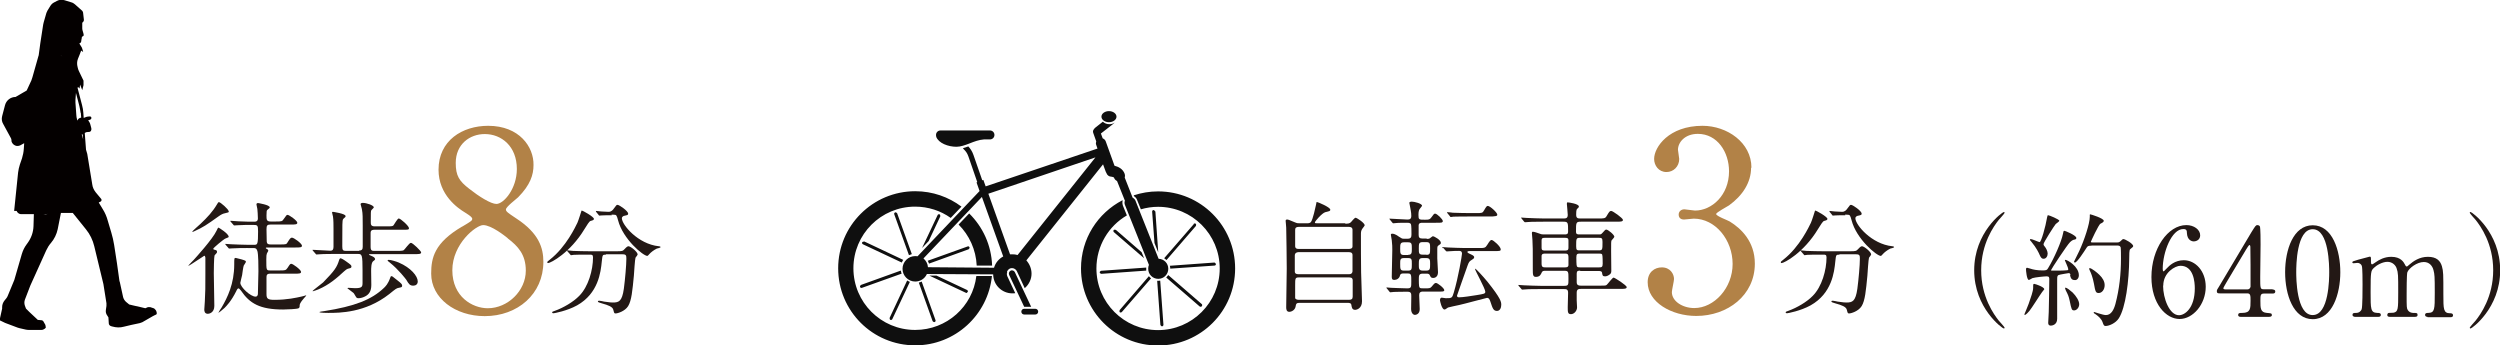
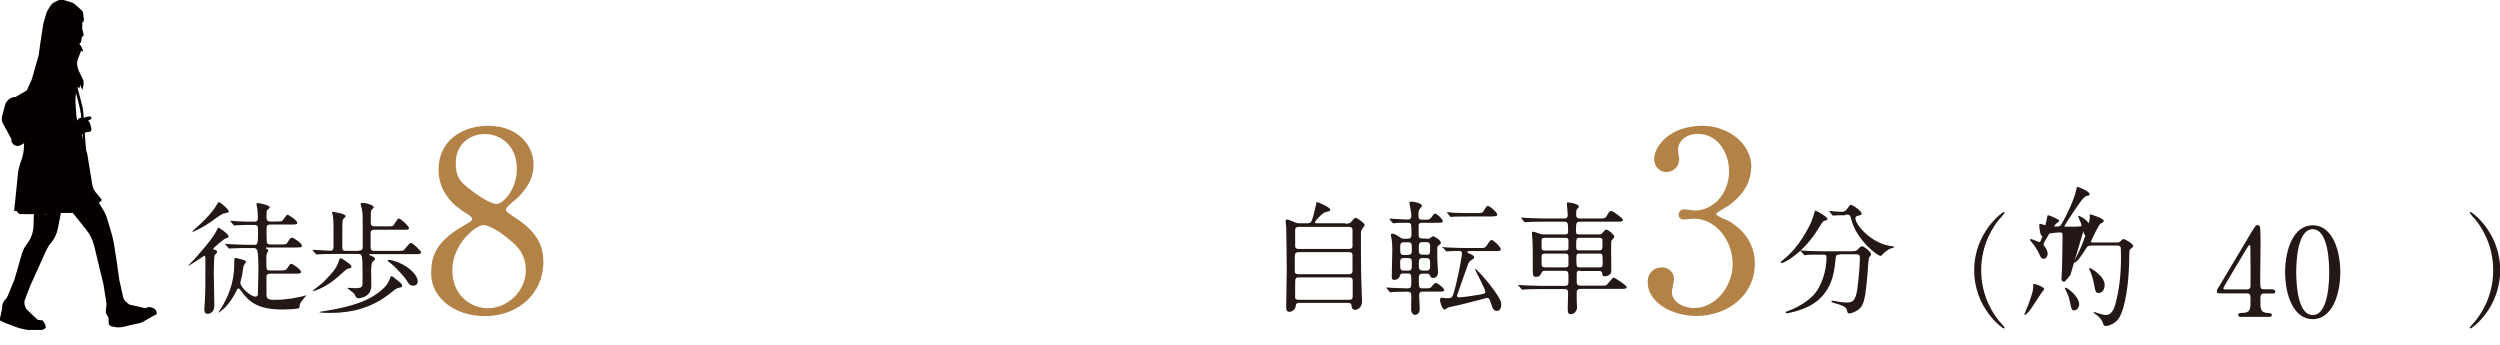
<svg xmlns="http://www.w3.org/2000/svg" id="_レイヤー_2" viewBox="0 0 139.5 19.27">
  <defs>
    <style>.cls-1{fill:#b28247;}.cls-1,.cls-2,.cls-3,.cls-4{stroke-width:0px;}.cls-2{fill:#231815;}.cls-3{fill:#0f0f0f;}.cls-4{fill:#040000;}</style>
  </defs>
  <g id="_線">
    <path class="cls-2" d="M11.45,14.35s0-.08-.05-.08c-.02,0-.83.56-.88.56,0,0-.01,0-.01-.01s.27-.29.31-.33c.09-.1,1.04-1.14,1.26-1.61.04-.08.08-.18.11-.18.02,0,.57.34.57.51,0,.03-.02.04-.18.1-.09.03-.68.52-.68.57,0,.03.03.05.05.05.12.03.16.04.16.12,0,.01,0,.03-.01.05-.01.03-.12.13-.13.16-.03.08-.04.83-.04.98,0,.26.03,1.54.03,1.83,0,.39-.3.44-.36.44-.2,0-.2-.18-.2-.24,0-.05.03-.4.03-.46.03-.51.03-.78.03-1.52,0-.43,0-.84,0-.93ZM12.77,11.8c0,.05-.03.06-.22.1-.11.02-.21.07-.35.17-.67.48-.88.62-1.35.83-.08.03-.08.04-.1.04,0,0-.02,0-.02-.02s.4-.38.46-.43c.38-.36.68-.68.92-1.09.05-.09.07-.12.11-.12.08,0,.54.4.54.51ZM13.8,13.84c-.16,0-.62,0-.86.02-.03,0-.12.01-.15.01-.02,0-.03-.01-.05-.04l-.14-.16s-.03-.03-.03-.05,0-.01.03-.01c.05,0,.26.02.3.02.31.01.62.03.94.03h.35c.18,0,.21-.03.21-.75,0-.36-.03-.36-.32-.36-.16,0-.62,0-.86.02-.03,0-.12.01-.14.01-.03,0-.04-.01-.06-.04l-.14-.16s-.03-.03-.03-.05c0,0,0-.01.03-.01.03,0,.36.03.43.03.5.02.51.02.88.02.06,0,.2,0,.2-.18,0-.15-.02-.45-.03-.53,0-.04-.05-.21-.05-.25,0-.06.04-.08.09-.08,0,0,.65.1.65.24,0,.03,0,.04-.13.14-.04.03-.05.08-.05.31s0,.34.23.34h.29c.31,0,.36,0,.45-.15.14-.2.15-.22.21-.22.08,0,.54.32.54.44,0,.1-.13.1-.37.1h-1.13c-.18,0-.22.05-.22.27,0,.08.01.45.01.53,0,.22,0,.31.22.31h.54c.31,0,.35,0,.42-.14.11-.18.16-.24.23-.24.11,0,.56.33.56.45,0,.1-.12.1-.36.1h-1.6s-.06,0-.06.03c0,.02.02.03.06.05.03.01.08.05.08.1,0,.03-.08.14-.08.16-.02.06-.03.12-.03.33,0,.59,0,.61.21.61h.53c.31,0,.35,0,.45-.15.13-.2.14-.22.21-.22.08,0,.54.33.54.45,0,.1-.12.1-.37.1h-1.35c-.2,0-.21.09-.21.23v.9c0,.26.06.33.44.33.72,0,1.23-.12,1.5-.18.04,0,.25-.07.26-.07,0,0,.02,0,.02.01s-.1.12-.12.14c-.23.26-.25.36-.25.42,0,.08,0,.12-.08.16-.09.03-.57.06-.84.06-1.3,0-1.87-.34-2.35-1.05-.03-.03-.1-.13-.14-.13-.04,0-.08.04-.13.16-.28.56-.54.82-.65.93-.14.13-.32.27-.34.27,0,0,0,0,0-.01,0-.02.15-.25.18-.29.32-.55.7-1.31.7-2.4,0-.33,0-.36.08-.36,0,0,.25.06.32.08.23.07.25.08.25.14,0,.04-.11.18-.12.21-.03.08-.08.45-.09.53-.01.05-.1.4-.1.43,0,.25.58.77.84.77.04,0,.12,0,.14-.13,0-.06.03-1.2.03-1.29,0-.25,0-.94-.06-1.13-.05-.16-.13-.16-.24-.16h-.27Z" />
    <path class="cls-2" d="M19.61,14.88c0,.05-.03.08-.14.1-.12.02-.2.1-.28.17-.4.37-.82.74-1.43,1-.05.02-.27.1-.29.1-.01,0-.03,0-.03-.01,0-.03.53-.42.59-.48.64-.66.77-.84.9-1.27,0-.01.03-.08.08-.08.02,0,.13.05.31.18.27.19.29.22.29.28ZM20.03,13.98c.18,0,.21-.08.21-.22,0-.38,0-.78,0-1.17,0-.42,0-.68-.04-.88,0-.05-.08-.29-.08-.32,0-.06.09-.07.12-.07.22,0,.62.14.62.25,0,.03-.12.13-.14.16-.03.06-.03.12-.03.66,0,.12,0,.24.21.24h.71c.26,0,.31-.01.35-.06s.22-.38.29-.38c.1,0,.57.42.57.54,0,.09-.04.09-.37.09h-1.56c-.21,0-.21.11-.21.21v.74c0,.22.08.23.22.23h1.25c.08,0,.3,0,.36-.03.08-.04.32-.42.42-.42.1,0,.57.46.57.53,0,.1-.12.1-.36.1h-2.5s-.05,0-.05.03c0,.01.02.02.16.08.11.05.16.08.18.16,0,.03,0,.05-.1.12-.12.08-.12.41-.12.56,0,.04.01.69.01.77,0,.36-.14.52-.31.62-.14.08-.29.12-.4.12-.03,0-.06,0-.1-.02-.04-.02-.14-.23-.18-.27-.05-.05-.34-.25-.34-.26,0-.02.03-.03.04-.03.02,0,.32.02.38.02.39,0,.42-.08.42-.3,0-.2,0-.48,0-.68,0-.88-.03-.93-.25-.93h-1.31c-.12,0-.63,0-.86.02-.02,0-.12.01-.15.01-.02,0-.03-.01-.05-.04l-.14-.16s-.03-.03-.03-.05.01-.01.03-.01c.14,0,.81.05.96.05s.18-.09.18-.23v-.98c0-.19,0-.53-.03-.7,0-.03-.05-.18-.05-.22s.02-.04.05-.04c0,0,.7.1.7.23,0,.01,0,.03,0,.05-.02.02-.13.11-.14.14-.04.08-.04.23-.04,1.5,0,.21.03.26.21.26h.74ZM22.44,15.94c0,.08-.03.09-.19.12-.12.02-.16.05-.53.35-1.34,1.05-2.78,1.05-3.4,1.05-.08,0-.5,0-.5-.05,0-.01.16-.04.27-.05,1.7-.27,2.64-.63,3.34-1.3.08-.08.22-.21.34-.55.03-.08.03-.1.08-.1.04,0,.07.03.31.22.23.18.28.23.28.31ZM23.31,15.71c0,.15-.11.23-.25.23-.19,0-.25-.09-.39-.33-.02-.03-.43-.57-.92-.96-.1-.08-.12-.09-.12-.12s.05-.03.07-.03c.11,0,.41.09.55.15.68.29,1.06.76,1.06,1.05Z" />
    <path class="cls-1" d="M25.8,12.64c.5-.3.55-.33.55-.43,0-.07-.08-.15-.4-.35-.4-.24-1.48-.98-1.48-2.39,0-1.63,1.33-2.45,2.77-2.45,1.74,0,2.55,1.18,2.53,2.19,0,.55-.18,1.11-.86,1.8-.1.1-.68.53-.68.68,0,.11.11.19.58.5,1.27.83,1.51,1.65,1.51,2.42,0,1.8-1.44,3.03-3.27,3.03-1.66,0-2.99-1.01-2.99-2.37,0-.89.18-1.72,1.73-2.63ZM28.33,13.29c-.15-.12-.91-.73-1.37-.73-.39,0-1.72,1.04-1.72,2.52s1.12,2.12,1.98,2.12c1.11,0,2.12-.97,2.12-2.1,0-.89-.43-1.36-1.01-1.8ZM26.19,10.54c.53.42,1.2.84,1.51.84.4,0,1.14-.84,1.14-1.95,0-1.27-.86-1.95-1.79-1.95-.84,0-1.62.57-1.62,1.61,0,.72.19,1.01.76,1.45Z" />
-     <path class="cls-2" d="M33.14,12.21c0,.07-.05.08-.19.12-.07.02-.19.22-.34.46-.79,1.31-1.88,1.89-2.03,1.89-.03,0-.04-.01-.04-.04,0-.04.01-.05.14-.15.92-.72,1.44-1.86,1.54-2.06.05-.1.23-.68.23-.68.05-.02.69.35.69.46ZM33.8,14.21c-.18,0-.18.01-.22.38-.06.6-.19,1.78-1.38,2.45-.56.31-1.27.44-1.31.44-.02,0-.08,0-.08-.05,0-.03.03-.05.16-.09.47-.17,1.02-.49,1.35-.83.51-.51.77-1.44.77-2.15,0-.15-.07-.15-.17-.15h-.21c-.25,0-.58,0-.7.01-.03,0-.12.02-.14.02-.03,0-.04-.02-.06-.05l-.14-.16s-.03-.03-.03-.04c0-.01,0-.02.03-.02.05,0,.25.03.3.03.33.01.62.02.94.02h1.5c.31,0,.34-.01.45-.13.1-.11.16-.15.21-.15.11,0,.51.31.51.46,0,.03-.11.16-.12.18-.03.07-.08.85-.09,1-.08.83-.13,1.39-.32,1.7-.18.29-.59.41-.7.41-.08,0-.08-.02-.13-.21-.04-.16-.27-.25-.63-.35-.15-.04-.23-.07-.23-.11s.06-.04.08-.04c.05,0,.23.04.27.05.36.05.4.05.49.05.33,0,.51-.06.61-.77.07-.53.14-1.32.14-1.67,0-.18-.01-.25-.21-.25h-.92ZM34.14,12.01c-.17,0-.4,0-.55.01-.02,0-.12.01-.14.01s-.03,0-.05-.04l-.13-.16s-.02-.03-.02-.05c0,0,0-.01.02-.01.04,0,.24.03.28.03.08,0,.36.02.41.02.16,0,.25-.12.29-.18.14-.19.15-.21.21-.21.09,0,.59.34.59.49,0,.07-.02.08-.21.12-.03,0-.14.04-.14.14,0,.36.9,1.44,2.06,1.56.02,0,.1.01.1.05,0,.03-.18.08-.21.08-.18.09-.33.21-.42.31-.01.02-.09.1-.11.1-.23,0-1.36-.94-1.63-1.98-.08-.29-.09-.32-.25-.32h-.12Z" />
    <path class="cls-2" d="M75.07,12.48c.13,0,.23,0,.31-.08.03-.03.2-.25.26-.25.07,0,.51.29.51.42,0,.03-.11.16-.13.19-.08.11-.08.21-.08.33,0,.68,0,1.42.01,2.11,0,.23.05,1.35.05,1.61,0,.42-.32.48-.38.48-.18,0-.19-.15-.21-.25-.01-.14-.12-.14-.22-.14h-2.64c-.15,0-.23,0-.25.18-.03.22-.23.32-.36.32-.17,0-.17-.18-.17-.26,0-.31.03-1.82.03-2.16,0-.18-.02-2.18-.03-2.28-.01-.2-.03-.31-.03-.36,0-.05,0-.09.08-.09.05,0,.1.01.42.15.14.06.17.06.28.06h.4c.07,0,.17,0,.23-.07.11-.15.25-.81.28-.95.03-.15.03-.17.05-.17.04,0,.75.29.75.43,0,.08-.04.08-.28.14-.18.05-.58.51-.58.57,0,.05.04.05.14.05h1.55ZM72.45,14.07s-.2,0-.2.18v.9c0,.15.15.15.21.15h2.82c.16,0,.19-.11.19-.17v-.9c0-.16-.15-.16-.21-.16h-2.81ZM72.47,12.66c-.14,0-.2.05-.2.17v.89c0,.06,0,.17.19.17h2.8c.05,0,.21,0,.21-.14v-.92c0-.05,0-.17-.21-.17h-2.8ZM75.27,16.73c.14,0,.21-.04.21-.18v-.91c0-.09-.04-.16-.19-.16h-2.82c-.2,0-.2.07-.2.43,0,.03,0,.67,0,.71,0,.08.12.11.2.11h2.8Z" />
    <path class="cls-2" d="M79.62,13.33c.05,0,.12,0,.16-.03.03-.01.14-.12.18-.12.05,0,.44.2.44.37,0,.06-.03.08-.15.16-.05.03-.05.13-.05.18,0,.03,0,.51,0,.53.01.26.04.74.04.77,0,.32-.25.32-.27.32-.12,0-.14-.05-.19-.16-.03-.07-.1-.08-.18-.08h-.22c-.21,0-.21.12-.21.33,0,.36.02.42.05.45.04.04.07.04.28.04.25,0,.31,0,.39-.1.15-.18.17-.2.24-.2.09,0,.46.29.46.4,0,.08-.08.08-.25.08h-.94c-.17,0-.21.08-.21.21,0,.11.03.65.03.77,0,.31-.25.32-.27.32-.09,0-.21-.1-.21-.33,0-.1.01-.58.01-.69,0-.16,0-.27-.2-.27-.27,0-.54,0-.77.01-.02,0-.18.02-.2.02-.03,0-.04-.03-.06-.05l-.13-.16s-.03-.03-.03-.04c0-.01.01-.02.02-.02.03,0,.21.02.25.02.08,0,.63.03.89.03.23,0,.23-.06.23-.39,0-.36,0-.44-.19-.44h-.25c-.07,0-.16,0-.19.11-.03.16-.18.25-.32.25-.12,0-.14-.07-.14-.18,0-.08.03-1.26.03-1.49,0-.21,0-.25-.03-.55,0-.04-.05-.25-.05-.3,0-.03.01-.06.08-.06.14,0,.31.12.36.16.16.1.18.12.27.12h.23c.18,0,.21-.09.21-.25,0-.11,0-.51-.03-.56-.04-.08-.14-.08-.23-.08-.15,0-.51,0-.65.02-.01,0-.08.01-.1.01-.02,0-.04-.01-.06-.04l-.13-.16s-.03-.03-.03-.05.01-.01.02-.01c.14,0,.82.05.97.05.12,0,.23-.01.23-.2,0-.1-.01-.21-.03-.31,0-.06-.08-.38-.08-.42,0-.06.1-.07.13-.07.16,0,.58.11.58.23,0,.03-.11.14-.13.18-.04.05-.07.14-.07.33,0,.27.03.27.36.27.23,0,.27-.01.36-.13.13-.18.15-.21.21-.21.1,0,.43.31.43.42,0,.03-.03.07-.08.08-.05.01-.14.01-.33.01h-.73c-.1,0-.19.01-.21.13v.55c0,.14.05.2.21.2h.23ZM78.57,14.22c.21,0,.21-.11.21-.34,0-.27,0-.36-.21-.36h-.23c-.21,0-.21.12-.21.35,0,.25,0,.36.21.36h.23ZM78.34,14.4c-.21,0-.21.1-.21.31,0,.3,0,.39.21.39h.23c.21,0,.21-.08.21-.37,0-.25,0-.33-.21-.33h-.23ZM79.59,14.22c.21,0,.21-.08.21-.36,0-.25,0-.35-.21-.35h-.2c-.22,0-.22.09-.22.36,0,.25,0,.34.22.34h.2ZM79.39,14.4c-.22,0-.22.1-.22.37,0,.21,0,.33.23.33h.18c.22,0,.22-.1.22-.37,0-.22,0-.33-.22-.33h-.19ZM80.51,13.85s-.03-.03-.03-.05,0-.01.03-.01c.05,0,.25.02.3.02.33.01.62.03.94.03h.75c.34,0,.38,0,.49-.18.14-.23.19-.27.24-.27.1,0,.51.37.51.52,0,.1-.04.1-.41.1h-1.35s-.1,0-.1.05.14.11.19.13c.16.07.19.12.19.16,0,.07-.08.12-.12.14-.16.1-.17.12-.25.33-.09.27-.59,1.65-.59,1.68,0,.09.08.09.12.09.21,0,.71-.08.96-.12.43-.07.5-.08.5-.19,0-.17-.57-1.19-.57-1.26,0,0,0-.03.01-.03.03,0,.41.4.68.73.76.95.77,1.13.77,1.29s-.07.34-.24.34c-.19,0-.24-.13-.36-.5-.05-.16-.1-.23-.19-.23-.04,0-1.31.35-1.56.4-.09.02-.57.12-.62.14-.14.1-.16.11-.2.11-.15,0-.25-.48-.25-.52,0-.12.07-.14.1-.14s.18.03.22.03c.33,0,.36,0,.45-.31.25-.83.46-2.08.46-2.18,0-.12-.07-.15-.16-.15-.05,0-.39,0-.55.02-.03,0-.12.01-.14.01-.01,0-.04-.01-.06-.04l-.14-.16ZM82.38,11.89c.3,0,.35,0,.43-.15.12-.21.15-.25.21-.25.12,0,.53.37.53.49,0,.05-.04.07-.1.08-.08.02-.21.02-.38.02h-1.11c-.6,0-.79.01-.86.01-.02,0-.12.02-.14.02-.03,0-.04-.02-.06-.05l-.13-.16s-.03-.03-.03-.04c0-.01.01-.02.03-.02.05,0,.26.02.3.03.33.01.62.02.94.02h.4Z" />
    <path class="cls-2" d="M88.19,15.1c-.14,0-.21.02-.21.16v.49c0,.18.13.19.25.19h1.05c.29,0,.32,0,.38-.05.07-.06.31-.4.38-.4.06,0,.73.43.73.53,0,.1-.14.1-.37.1h-2.17c-.12,0-.25,0-.25.21v.42c0,.06.02.33.02.4,0,.19-.16.38-.34.38s-.18-.12-.18-.39c0-.13.02-.68.02-.8,0-.21-.1-.21-.26-.21h-1.29c-.6,0-.8.01-.86.02-.03,0-.12.01-.15.01-.02,0-.03-.01-.05-.04l-.14-.16s-.03-.04-.03-.05c0-.01,0-.01.03-.01.04,0,.25.02.3.02.33.01.62.03.94.03h1.27c.26,0,.26-.04.26-.39,0-.4,0-.45-.23-.45h-1.04c-.11,0-.18,0-.22.09-.05.11-.1.25-.33.25-.17,0-.17-.14-.17-.42,0-1.17,0-1.31-.02-1.64,0-.05-.03-.32-.03-.38,0-.03,0-.08.05-.08.09,0,.27.07.39.11.1.04.15.04.24.04h1.13c.13,0,.21,0,.21-.17,0-.49,0-.54-.26-.54h-1.13c-.6,0-.8.01-.87.02-.02,0-.12.01-.14.01-.03,0-.03-.01-.06-.04l-.13-.16s-.03-.03-.03-.05,0-.01.02-.01c.05,0,.26.02.3.02.33.01.62.03.94.03h1.09c.13,0,.25,0,.25-.2,0-.1-.05-.59-.05-.62,0-.06.02-.08.03-.08.07,0,.64.08.64.23,0,.05-.01.05-.1.14-.05.05-.05.23-.05.32,0,.21.11.21.25.21h1c.29,0,.37,0,.44-.12.16-.27.18-.3.27-.3.08,0,.65.4.65.5s-.14.1-.37.1h-1.98c-.27,0-.27.05-.27.55,0,.16.08.16.21.16h1.09c.08,0,.1,0,.18-.09.14-.16.16-.18.21-.18.1,0,.45.29.45.4,0,.04-.14.18-.16.21-.02.08-.02.11-.02.58,0,.17.01.93.01,1.09,0,.08,0,.15-.07.21-.1.08-.19.12-.28.12-.14,0-.14-.07-.16-.16-.01-.14-.09-.14-.25-.14h-.99ZM86.23,13.27c-.14,0-.21,0-.21.16v.39c0,.16.07.16.21.16h1.07c.14,0,.22,0,.22-.16v-.39c0-.16-.08-.16-.22-.16h-1.07ZM86.25,14.15c-.12,0-.21,0-.23.12,0,.03,0,.37,0,.43,0,.21.07.22.24.22h1.03c.12,0,.21,0,.23-.12,0-.03,0-.38,0-.44,0-.21-.07-.21-.24-.21h-1.03ZM88.16,13.27c-.21,0-.21.05-.21.47,0,.23.05.23.21.23h1.05c.21,0,.21-.04.21-.47,0-.22-.05-.23-.21-.23h-1.05ZM88.17,14.15c-.15,0-.21.01-.21.21,0,.07,0,.46.03.5.03.06.1.06.18.06h1.05c.15,0,.21-.01.21-.21,0-.07,0-.46-.03-.51-.03-.05-.1-.05-.18-.05h-1.05Z" />
    <path class="cls-1" d="M97.71,9.36c0,.82-.47,1.55-1.23,2.1-.11.07-.72.4-.72.48,0,.12.65.35.76.42.65.4,1.4,1.13,1.4,2.35,0,1.77-1.52,2.92-3.27,2.92-1.38,0-2.71-.77-2.71-1.88,0-.57.39-.83.79-.83.47,0,.68.37.68.65,0,.11-.12.62-.12.73,0,.51.6.89,1.25.89,1.11,0,2.14-1.12,2.14-2.46s-.96-2.53-2.17-2.53c-.07,0-.46.05-.54.05-.21,0-.3-.12-.3-.28,0-.17.14-.29.32-.29.08,0,.5.07.59.07.94,0,1.9-.86,1.9-2.19,0-1.07-.65-2.09-1.74-2.09-.73,0-1.11.48-1.11.89,0,.07.07.43.07.51,0,.42-.32.73-.71.73-.44,0-.69-.37-.69-.73,0-.66.82-1.85,2.7-1.85,1.37,0,2.73.93,2.73,2.34Z" />
    <path class="cls-2" d="M101.97,12.21c0,.07-.05.08-.19.12-.07.02-.19.22-.34.46-.79,1.31-1.88,1.89-2.03,1.89-.03,0-.04-.01-.04-.04,0-.04.01-.05.14-.15.92-.72,1.44-1.86,1.54-2.06.05-.1.23-.68.23-.68.05-.02.69.35.69.46ZM102.63,14.21c-.18,0-.18.01-.22.38-.06.6-.19,1.78-1.38,2.45-.56.31-1.27.44-1.31.44-.02,0-.08,0-.08-.05,0-.03.03-.05.16-.09.47-.17,1.02-.49,1.35-.83.51-.51.77-1.44.77-2.15,0-.15-.07-.15-.17-.15h-.21c-.25,0-.58,0-.7.01-.03,0-.12.02-.14.02-.03,0-.04-.02-.06-.05l-.14-.16s-.03-.03-.03-.04c0-.01,0-.02.03-.02.05,0,.25.03.3.03.33.01.62.02.94.02h1.5c.31,0,.34-.01.45-.13.1-.11.16-.15.21-.15.11,0,.51.31.51.46,0,.03-.11.16-.12.18-.03.07-.08.85-.09,1-.08.83-.13,1.39-.32,1.7-.18.29-.59.41-.7.41-.08,0-.08-.02-.13-.21-.04-.16-.27-.25-.63-.35-.15-.04-.23-.07-.23-.11s.06-.04.08-.04c.05,0,.23.04.27.05.36.05.4.05.49.05.33,0,.51-.06.61-.77.07-.53.14-1.32.14-1.67,0-.18-.01-.25-.21-.25h-.92ZM102.97,12.01c-.17,0-.4,0-.55.01-.02,0-.12.01-.14.01s-.03,0-.05-.04l-.13-.16s-.02-.03-.02-.05c0,0,0-.01.02-.01.04,0,.24.03.28.03.08,0,.36.02.41.02.16,0,.25-.12.29-.18.14-.19.15-.21.21-.21.09,0,.59.34.59.49,0,.07-.02.08-.21.12-.03,0-.14.04-.14.14,0,.36.9,1.44,2.06,1.56.02,0,.1.01.1.05,0,.03-.18.08-.21.08-.18.09-.33.21-.42.31-.01.02-.09.1-.11.1-.23,0-1.36-.94-1.63-1.98-.08-.29-.09-.32-.25-.32h-.12Z" />
    <path class="cls-2" d="M111.53,17.89c.05.06.33.36.33.4,0,.01-.01.04-.05.04-.07,0-1.65-1.13-1.65-3.25s1.58-3.25,1.65-3.25c.03,0,.05.03.05.04,0,.04-.28.34-.33.4-.27.34-.98,1.32-.98,2.81s.71,2.47.98,2.81Z" />
-     <path class="cls-2" d="M114.08,16.13s-.12.15-.14.18c-.12.16-.58.9-.7,1.04-.05.06-.19.22-.25.22-.02,0-.03,0-.03-.03,0,0,.21-.5.24-.59.12-.35.25-.7.25-.89,0-.2,0-.22.06-.22.04,0,.22.07.27.09.1.04.29.13.29.21ZM115.53,15.34c-.01-.06-.03-.1-.1-.1-.06,0-.38.07-.46.08-.18.03-.18.08-.18.34,0,.3,0,1.79,0,2.13s-.29.38-.35.38c-.15,0-.15-.12-.15-.16,0-.09.03-.51.03-.6.01-.5.03-1.34.03-1.83,0-.09-.01-.16-.14-.16s-.64.05-.8.1c-.03.01-.16.1-.2.1-.12,0-.16-.55-.16-.58s0-.1.06-.1c0,0,.17.05.18.05.14.05.38.1.68.1.22,0,.25-.02.31-.12.35-.57.75-1.5.83-1.91.03-.16.03-.18.09-.18.03,0,.66.25.66.4,0,.06-.05.08-.1.09-.06.01-.12.02-.25.14-.18.18-1.06,1.52-1.06,1.56,0,.02.01.03.02.03.03,0,.43,0,.48,0,.1,0,.32-.01.4-.02.03,0,.06-.01.06-.06,0-.08-.19-.47-.19-.49,0-.03.02-.03.03-.03.11,0,.75.37.75.86,0,.15-.09.27-.21.27-.15,0-.24-.05-.28-.28ZM114.04,14.44c-.1,0-.15-.04-.23-.22-.03-.08-.18-.4-.46-.73-.07-.08-.08-.09-.08-.11s.01-.04.05-.04c.08,0,.44.17.49.17.09,0,.33-.85.42-1.39.02-.11.03-.11.06-.11.05,0,.62.23.62.31,0,.04-.17.15-.2.18-.08.09-.68,1.03-.68,1.12,0,.06.03.1.06.13.08.09.17.27.17.4,0,.14-.08.29-.23.29ZM116.02,16.97c0,.2-.15.35-.28.35-.14,0-.15-.05-.25-.53-.06-.27-.08-.31-.22-.59-.01-.03-.04-.1-.04-.12s.02-.03.03-.03c.06,0,.27.16.39.27.2.2.37.46.37.66ZM116.69,13.71c-.15,0-.2.02-.25.1-.16.25-.54.84-.66.84-.03,0-.05-.02-.05-.05,0-.01.25-.5.29-.59.29-.62.59-1.54.59-1.91,0-.01,0-.08,0-.1,0-.02,0-.04.03-.04s.75.22.75.36c0,.07-.08.11-.18.16-.11.05-.54,1-.54,1.01,0,.04.05.04.12.04h1.25c.18,0,.19,0,.27-.06.12-.12.14-.13.18-.13.08,0,.54.25.54.39,0,.05-.02.05-.17.18-.05.04-.05.33-.05.51-.01,1.26-.2,2.75-.58,3.34-.18.28-.55.43-.74.43-.09,0-.11-.05-.17-.22-.06-.17-.22-.32-.38-.43-.1-.06-.11-.07-.11-.1,0-.03.02-.03.03-.03.01,0,.18.06.22.07.18.05.32.1.43.1.29,0,.44-.29.53-.62.22-.83.31-1.67.31-2.53,0-.11,0-.6-.02-.64-.04-.09-.13-.09-.21-.09h-1.4ZM117.44,15.91c0,.26-.16.44-.33.44s-.19-.08-.27-.53c-.06-.33-.17-.61-.21-.68-.05-.1-.05-.12-.05-.14s0-.04.02-.04c.11,0,.43.26.54.37.19.18.3.38.3.58Z" />
-     <path class="cls-2" d="M123.08,16c0,.98-.71,1.8-1.46,1.8s-1.57-.84-1.57-2.34c0-1.59.92-2.9,1.95-2.9.42,0,.77.25.77.57,0,.24-.2.34-.36.34-.12,0-.36-.08-.38-.46,0-.14-.02-.23-.2-.23-.66,0-1.15,1.31-1.15,2.22,0,.03,0,.14.05.14.02,0,.03-.02.17-.16.15-.16.45-.46.96-.46.64,0,1.22.6,1.22,1.48ZM120.7,15.94c0,.7.35,1.65.89,1.65.31,0,.88-.38.88-1.5,0-.34-.06-1.26-.8-1.26-.29,0-.96.37-.96,1.11Z" />
+     <path class="cls-2" d="M114.08,16.13s-.12.15-.14.18c-.12.16-.58.9-.7,1.04-.05.06-.19.22-.25.22-.02,0-.03,0-.03-.03,0,0,.21-.5.24-.59.12-.35.25-.7.25-.89,0-.2,0-.22.06-.22.04,0,.22.07.27.09.1.04.29.13.29.21ZM115.53,15.34s-.29.38-.35.38c-.15,0-.15-.12-.15-.16,0-.09.03-.51.03-.6.01-.5.03-1.34.03-1.83,0-.09-.01-.16-.14-.16s-.64.05-.8.1c-.03.01-.16.1-.2.1-.12,0-.16-.55-.16-.58s0-.1.06-.1c0,0,.17.05.18.05.14.05.38.1.68.1.22,0,.25-.02.31-.12.35-.57.75-1.5.83-1.91.03-.16.03-.18.09-.18.03,0,.66.25.66.4,0,.06-.05.08-.1.09-.06.01-.12.02-.25.14-.18.18-1.06,1.52-1.06,1.56,0,.02.01.03.02.03.03,0,.43,0,.48,0,.1,0,.32-.01.4-.02.03,0,.06-.01.06-.06,0-.08-.19-.47-.19-.49,0-.03.02-.03.03-.03.11,0,.75.37.75.86,0,.15-.09.27-.21.27-.15,0-.24-.05-.28-.28ZM114.04,14.44c-.1,0-.15-.04-.23-.22-.03-.08-.18-.4-.46-.73-.07-.08-.08-.09-.08-.11s.01-.04.05-.04c.08,0,.44.17.49.17.09,0,.33-.85.42-1.39.02-.11.03-.11.06-.11.05,0,.62.23.62.31,0,.04-.17.15-.2.18-.08.09-.68,1.03-.68,1.12,0,.06.03.1.06.13.08.09.17.27.17.4,0,.14-.08.29-.23.29ZM116.02,16.97c0,.2-.15.35-.28.35-.14,0-.15-.05-.25-.53-.06-.27-.08-.31-.22-.59-.01-.03-.04-.1-.04-.12s.02-.03.03-.03c.06,0,.27.16.39.27.2.2.37.46.37.66ZM116.69,13.71c-.15,0-.2.02-.25.1-.16.25-.54.84-.66.84-.03,0-.05-.02-.05-.05,0-.01.25-.5.29-.59.29-.62.59-1.54.59-1.91,0-.01,0-.08,0-.1,0-.02,0-.04.03-.04s.75.22.75.36c0,.07-.08.11-.18.16-.11.05-.54,1-.54,1.01,0,.04.05.04.12.04h1.25c.18,0,.19,0,.27-.06.12-.12.14-.13.18-.13.08,0,.54.25.54.39,0,.05-.02.05-.17.18-.05.04-.05.33-.05.51-.01,1.26-.2,2.75-.58,3.34-.18.28-.55.43-.74.43-.09,0-.11-.05-.17-.22-.06-.17-.22-.32-.38-.43-.1-.06-.11-.07-.11-.1,0-.03.02-.03.03-.03.01,0,.18.06.22.07.18.05.32.1.43.1.29,0,.44-.29.53-.62.22-.83.31-1.67.31-2.53,0-.11,0-.6-.02-.64-.04-.09-.13-.09-.21-.09h-1.4ZM117.44,15.91c0,.26-.16.44-.33.44s-.19-.08-.27-.53c-.06-.33-.17-.61-.21-.68-.05-.1-.05-.12-.05-.14s0-.04.02-.04c.11,0,.43.26.54.37.19.18.3.38.3.58Z" />
    <path class="cls-2" d="M126.8,16.15s.16,0,.16.11c0,.12-.1.12-.16.12h-.47c-.2,0-.2.11-.2.4,0,.42,0,.65.36.68.23.02.28.02.28.12s-.12.1-.18.1h-1.54c-.05,0-.16,0-.16-.1,0-.12.09-.12.23-.12.46,0,.46-.25.46-.68,0-.28,0-.41-.18-.41h-1.54c-.08,0-.16,0-.16-.12,0-.07.01-.09.14-.29.15-.25,1.76-2.95,1.8-3.02.21-.33.23-.38.33-.38.04,0,.1.02.13.07.04.08.04.85.04,1,0,.26-.02,1.54-.02,1.83,0,.62,0,.68.19.68h.49ZM125.4,16.15c.11,0,.16-.07.18-.15,0-.06,0-.81,0-1.22,0-.1-.01-1-.01-1.01,0-.02-.01-.1-.05-.1-.03,0-.14.17-.18.24-.14.25-1.28,2.11-1.28,2.17,0,.04.04.07.14.07h1.21Z" />
    <path class="cls-2" d="M129.05,17.81c-1.08,0-1.54-1.36-1.54-2.62s.46-2.62,1.54-2.62c1.11,0,1.54,1.42,1.54,2.62s-.44,2.62-1.54,2.62ZM129.05,12.79c-.91,0-.92,2.05-.92,2.4,0,.28,0,2.4.92,2.39.91,0,.92-2.04.92-2.39,0-.29,0-2.4-.92-2.4Z" />
-     <path class="cls-2" d="M135.45,17.68c-.12,0-.13-.08-.13-.11,0-.1.08-.11.18-.11.36-.01.36-.2.36-1.12s-.01-1.03-.07-1.26c-.06-.25-.24-.46-.54-.46-.38,0-.83.34-.92.57-.04.11-.04,1.09-.04,1.28,0,.66,0,.74.07.84s.16.14.28.15c.2,0,.26,0,.26.11,0,.11-.1.11-.16.11h-1.37c-.06,0-.16,0-.16-.11,0-.04.02-.08.05-.1.03-.02.24-.01.29-.02.27-.05.27-.2.27-1.15s0-1.07-.09-1.33c-.05-.16-.23-.36-.51-.36s-.61.19-.76.34c-.16.16-.18.18-.18,1.35,0,.95,0,1.14.36,1.16.1,0,.21,0,.21.11s-.1.11-.15.11h-1.29s-.14,0-.14-.11.09-.11.21-.11c.17,0,.27-.12.3-.2.05-.14.05-1.13.05-1.37,0-.19,0-.94-.04-1.05-.02-.07-.1-.17-.25-.17-.03,0-.17.02-.21.02-.01,0-.07,0-.07-.05,0-.05.02-.06.33-.15.16-.04.59-.16.64-.17.07,0,.07.03.07.2,0,.18,0,.23.07.23.03,0,.16-.1.21-.13.17-.12.47-.29.85-.29.55,0,.7.31.77.44.01.03.05.1.09.1.03,0,.05-.01.16-.11.21-.18.55-.43,1.03-.43s.69.22.78.53c.08.29.08.42.08,1.57,0,.82,0,1.05.38,1.05.05,0,.16,0,.16.12,0,.07-.06.1-.13.1h-1.29Z" />
    <path class="cls-2" d="M138.14,12.27c-.05-.06-.33-.36-.33-.4,0-.01.01-.04.05-.04.07,0,1.65,1.13,1.65,3.25s-1.58,3.25-1.65,3.25c-.03,0-.05-.03-.05-.04,0-.04.28-.34.33-.4.27-.34.98-1.32.98-2.81s-.71-2.47-.98-2.81Z" />
-     <path class="cls-3" d="M57.77,17.23h-.62c-.09,0-.16.07-.16.16s.07.16.16.16h.62c.09,0,.16-.07.16-.16s-.07-.16-.16-.16ZM56.4,15.1c-.09.04-.13.15-.09.24l.84,1.78h.39l-.91-1.93c-.04-.09-.15-.13-.24-.09ZM56.19,15.16c.03-.07.08-.13.15-.17.04-.02.08-.03.13-.03.11,0,.22.07.27.17l.44.95c.23-.2.38-.49.38-.81,0-.28-.11-.54-.29-.74l4.28-5.36.15.41s.02.05.04.08c.04.12.15.2.28.2.04,0,.13.03.14.05.03.09.09.15.17.19l.44,1.1c-.03.07-.03.15,0,.23l1.34,3.35c-.03.07-.04.14-.04.22,0,.31.25.56.56.56s.56-.25.56-.56-.24-.55-.54-.56l-1.29-3.24c-.03-.08-.09-.13-.16-.17l-.44-1.12c.02-.06.02-.14,0-.2-.1-.29-.36-.41-.57-.46l-.49-1.36c-.03-.08-.09-.14-.17-.17l-.1-.27.72-.56s.03-.03.05-.05c-.08.06-.18.09-.3.09-.14,0-.27-.05-.36-.14l-.43.34s-.05.04-.06.07c-.05.05-.08.13-.05.21l.17.48c-.02.06-.03.13,0,.2l.07.2-6.24,2.11-.13-.36-.06.02c-.1-.28-.42-1.21-.49-1.41-.08-.23-.18-.36-.29-.48-.1.04-.2.07-.3.1.02.02.03.03.04.05.12.12.2.22.27.42.07.21.39,1.14.49,1.42l-.04.02.17.48-3.46,3.64s-.08-.01-.13-.01c-.39,0-.71.32-.71.71s.32.71.71.71c.29,0,.54-.17.65-.42l3.7.02c0,.58.48,1.06,1.07,1.06.05,0,.11,0,.16-.01l-.44-.94c-.03-.07-.04-.15-.01-.23ZM61.12,8.79l-4.34,5.44c-.09-.03-.19-.04-.29-.04-.05,0-.09,0-.13,0l-1.21-3.38,5.98-2.03ZM55.47,14.94l-3.69-.03c-.01-.19-.11-.37-.25-.49l3.26-3.43,1.19,3.32c-.24.13-.43.35-.51.62ZM64.62,10.68c-.48,0-.93.08-1.36.22l.02.05c.08.05.14.12.17.21l.21.52c.31-.09.63-.14.96-.14,1.9,0,3.44,1.54,3.44,3.44s-1.54,3.44-3.44,3.44-3.44-1.54-3.44-3.44c0-1.26.68-2.37,1.7-2.96l-.22-.54c-.03-.09-.04-.18-.02-.27v-.04c-1.39.72-2.32,2.15-2.32,3.81,0,2.37,1.92,4.3,4.3,4.3s4.3-1.92,4.3-4.3-1.92-4.3-4.3-4.3ZM64.46,11.8s-.05-.08-.09-.08c-.05,0-.08.04-.08.09l.13,1.75.21.52-.16-2.29ZM67.85,14.73s-.05-.08-.09-.08l-2.48.18c.01.05.02.11.02.16h0s2.47-.17,2.47-.17c.05,0,.08-.05.08-.09ZM64.57,15.66l.18,2.47s.04.08.09.08c.05,0,.08-.05.08-.09l-.18-2.46s-.08.01-.12.01c-.02,0-.04,0-.05,0ZM63.71,14.08l-1.44-1.25s-.09-.03-.12,0c-.03.03-.03.09,0,.12l1.69,1.46-.14-.34ZM62.54,17.44s.04-.01.06-.03l1.63-1.88s-.09-.07-.12-.12l-1.63,1.89s-.03.09,0,.12c.02.01.04.02.06.02ZM61.36,15.2s.04.08.09.08l2.51-.18s0-.07,0-.1c0-.02,0-.05,0-.07l-2.52.18s-.08.04-.08.09ZM66.61,12.51l-1.65,1.9s.09.06.13.1l1.64-1.9s.03-.09,0-.12c-.04-.03-.09-.03-.12,0ZM65.08,15.49l1.86,1.61s.04.02.06.02c.02,0,.04-.01.06-.03.03-.04.03-.09,0-.12l-1.87-1.62s-.07.09-.11.13ZM51.06,18.41c-1.9,0-3.44-1.54-3.44-3.44s1.54-3.44,3.44-3.44c.74,0,1.43.23,1.99.63l.6-.63c-.72-.54-1.61-.86-2.58-.86-2.37,0-4.3,1.92-4.3,4.3s1.92,4.3,4.3,4.3c2.23,0,4.06-1.7,4.28-3.87h-.87c-.2,1.7-1.65,3.01-3.41,3.01ZM53.49,12.53c.59.59.97,1.4,1.01,2.29h.86c-.04-1.14-.52-2.16-1.28-2.91l-.59.62ZM49.67,17.85s.04.01.07,0c.02,0,.04-.02.05-.04l.98-2.08c-.05-.02-.1-.05-.15-.08l-.98,2.09s0,.09.04.11ZM50.26,15.1l-2.22.8s-.07.06-.05.11c.02.05.06.07.11.05l2.21-.79c-.02-.05-.03-.11-.04-.16ZM52.32,12l-.87,1.84.37-.39.65-1.38s0-.09-.04-.11c-.04-.02-.09,0-.11.04ZM54,13.75l-2.23.8s.05.1.07.16l2.21-.8s.07-.06.05-.11c-.02-.04-.06-.07-.11-.05ZM51.27,15.77l.77,2.15s.06.07.11.05c.05-.02.07-.06.05-.11l-.77-2.15c-.05.02-.1.05-.16.06ZM48.22,13.48s-.09,0-.11.04c-.02.04,0,.09.04.11l2.17,1.02c.02-.05.05-.1.08-.15l-2.18-1.03ZM53.95,16.33s.04-.02.05-.04c.02-.04,0-.09-.04-.11l-1.7-.8h-.4s2.04.96,2.04.96c.02.01.04.01.06,0ZM50.88,14.18l-.82-2.28s-.06-.07-.11-.05c-.04.02-.07.06-.05.11l.82,2.28c.05-.02.1-.04.16-.06ZM52.24,7.61s0,.02,0,.02c.13.36.67.56,1.13.56.23,0,.48-.09.74-.19.25-.1.52-.2.79-.22h.34c.14,0,.25-.11.25-.25s-.11-.25-.25-.25h-2.76c-.14,0-.25.11-.25.25,0,.02,0,.05.01.07h0ZM61.88,6.82c.23,0,.42-.14.42-.31s-.19-.31-.42-.31-.42.14-.42.31.19.31.42.31Z" />
    <path class="cls-4" d="M0,17.88l.29.14.69.26s.06.02.1.03l.35.08c.06.01.11.02.17.02h.71c.07,0,.14-.03.19-.07.04-.04.07-.05.05-.11,0-.02-.02-.13-.04-.14l-.09-.16s-.05-.06-.09-.06l-.22-.02-.48-.45h0l-.18-.18h0s-.06-.16-.06-.16c-.04-.11-.04-.23,0-.34l.3-.78.89-1.97c.07-.15.15-.28.26-.41h0c.19-.22.32-.49.38-.77l.18-.91h.66l.74.92c.22.27.38.6.46.94l.51,2.11h0l.17,1.07s0,.1,0,.15l-.03.21c-.02.11,0,.23.07.32l.07.11.02.33c0,.08.06.14.13.16l.07.02c.21.06.43.07.64.01l.42-.1.47-.1s.1-.03.14-.05c.16-.09.32-.18.47-.27.08-.05.16-.09.24-.13.02-.01.08-.03.09-.05.03-.06-.02-.2-.06-.24l-.08-.08-.21-.07s-.09-.01-.14,0l-.14.06-.25-.06h0l-.4-.09h0l-.25-.06-.17-.14c-.08-.07-.14-.16-.17-.27l-.19-.87h-.01c-.09-.68-.19-1.36-.3-2.04-.07-.47-.23-.91-.36-1.37-.06-.22-.15-.43-.27-.62l-.23-.38.1-.05c.06-.03.08-.11.03-.16l-.3-.36c-.1-.13-.17-.27-.19-.43l-.28-1.71-.07-.24h0l-.07-.93s.06-.04.11-.05c.06-.01.13,0,.18-.02.1-.05.09-.17.06-.26-.03-.08-.04-.2-.09-.27,0,0-.07-.11-.07-.11,0,0,.12-.03.13-.04.08-.06.06-.13,0-.17h-.08c-.09,0-.2.03-.3.08l-.02-.29c-.01-.14-.03-.28-.07-.42l-.25-.96.02-.06.09.09.03-.22.12.31.07-.28v-.25s-.26-.54-.26-.54c-.01-.03-.03-.07-.04-.1l-.03-.12c-.04-.15-.04-.31.02-.46.06-.16.13-.3.18-.46.03.03.07.05.11.08-.02-.07-.03-.14-.06-.21,0,0,0-.02-.01-.03l-.2-.33.05.09c.05,0,.1-.05.11-.1,0-.06.02-.12.03-.18,0-.04,0-.07.03-.1.02-.02.06-.02.07-.05.02-.02.01-.07,0-.09,0-.06-.04-.12-.05-.19-.01-.04-.02-.08-.02-.12v-.32s.02-.02.02-.02c.05-.04.08-.1.07-.16l-.04-.35c0-.07-.04-.14-.1-.18l-.36-.32c-.06-.05-.12-.09-.2-.11l-.39-.12c-.14-.04-.28-.03-.41.04l-.17.09c-.08.04-.15.11-.2.19l-.16.26s-.04.08-.06.13l-.15.52s-.02.08-.03.13l-.16,1.04-.09.67s0,.02-.01.03l-.34,1.2-.06.18-.26.56-.62.36h0c-.28,0-.52.19-.59.46l-.16.61c-.04.15-.02.31.06.44l.43.79s.03.06.03.1v.07c.03.11.11.2.21.24h0c.09.04.19.03.28-.01l.22-.12-.02.3c-.01.19-.05.37-.1.54l-.12.35c-.05.15-.08.3-.1.45l-.22,2.14h.14s.03.06.03.06c.05.07.13.12.22.12h.71l-.02.67c-.01.34-.13.67-.33.94l-.05.07c-.12.16-.21.34-.27.54l-.42,1.45h0l-.36.87c-.02.06-.05.11-.09.16l-.09.11c-.09.11-.14.24-.14.38v.08l-.14.63ZM2.3,2.97s.02,0,.03,0h0s-.02,0-.03,0ZM2.28,2.98s0,0,0,0c0,0,0,0,0,0ZM3.6,3.23h0c-.06-.06-.14-.11-.23-.14h-.02s.02,0,.02,0c.09.03.16.08.23.14ZM4.16,4.22h0c-.05-.25-.16-.49-.32-.69l-.16-.2h0l.16.2c.16.2.27.44.32.69ZM4.51,6.3l.02.26s-.1.04-.11.04c-.05.03-.08.08-.1.13l-.02-.07c-.02-.07-.04-.15-.04-.23l-.05-.7c0-.06,0-.11,0-.17l.03-.4h0v.06s0-.03,0-.03l.19.73c.03.13.05.25.07.38ZM4.64,7.77l-.08-.26s.04-.01.05-.02l.03.28ZM2.41,11.98c.09,0,.19-.02.27-.06h0s-.13.06-.13.06h-.14Z" />
  </g>
</svg>